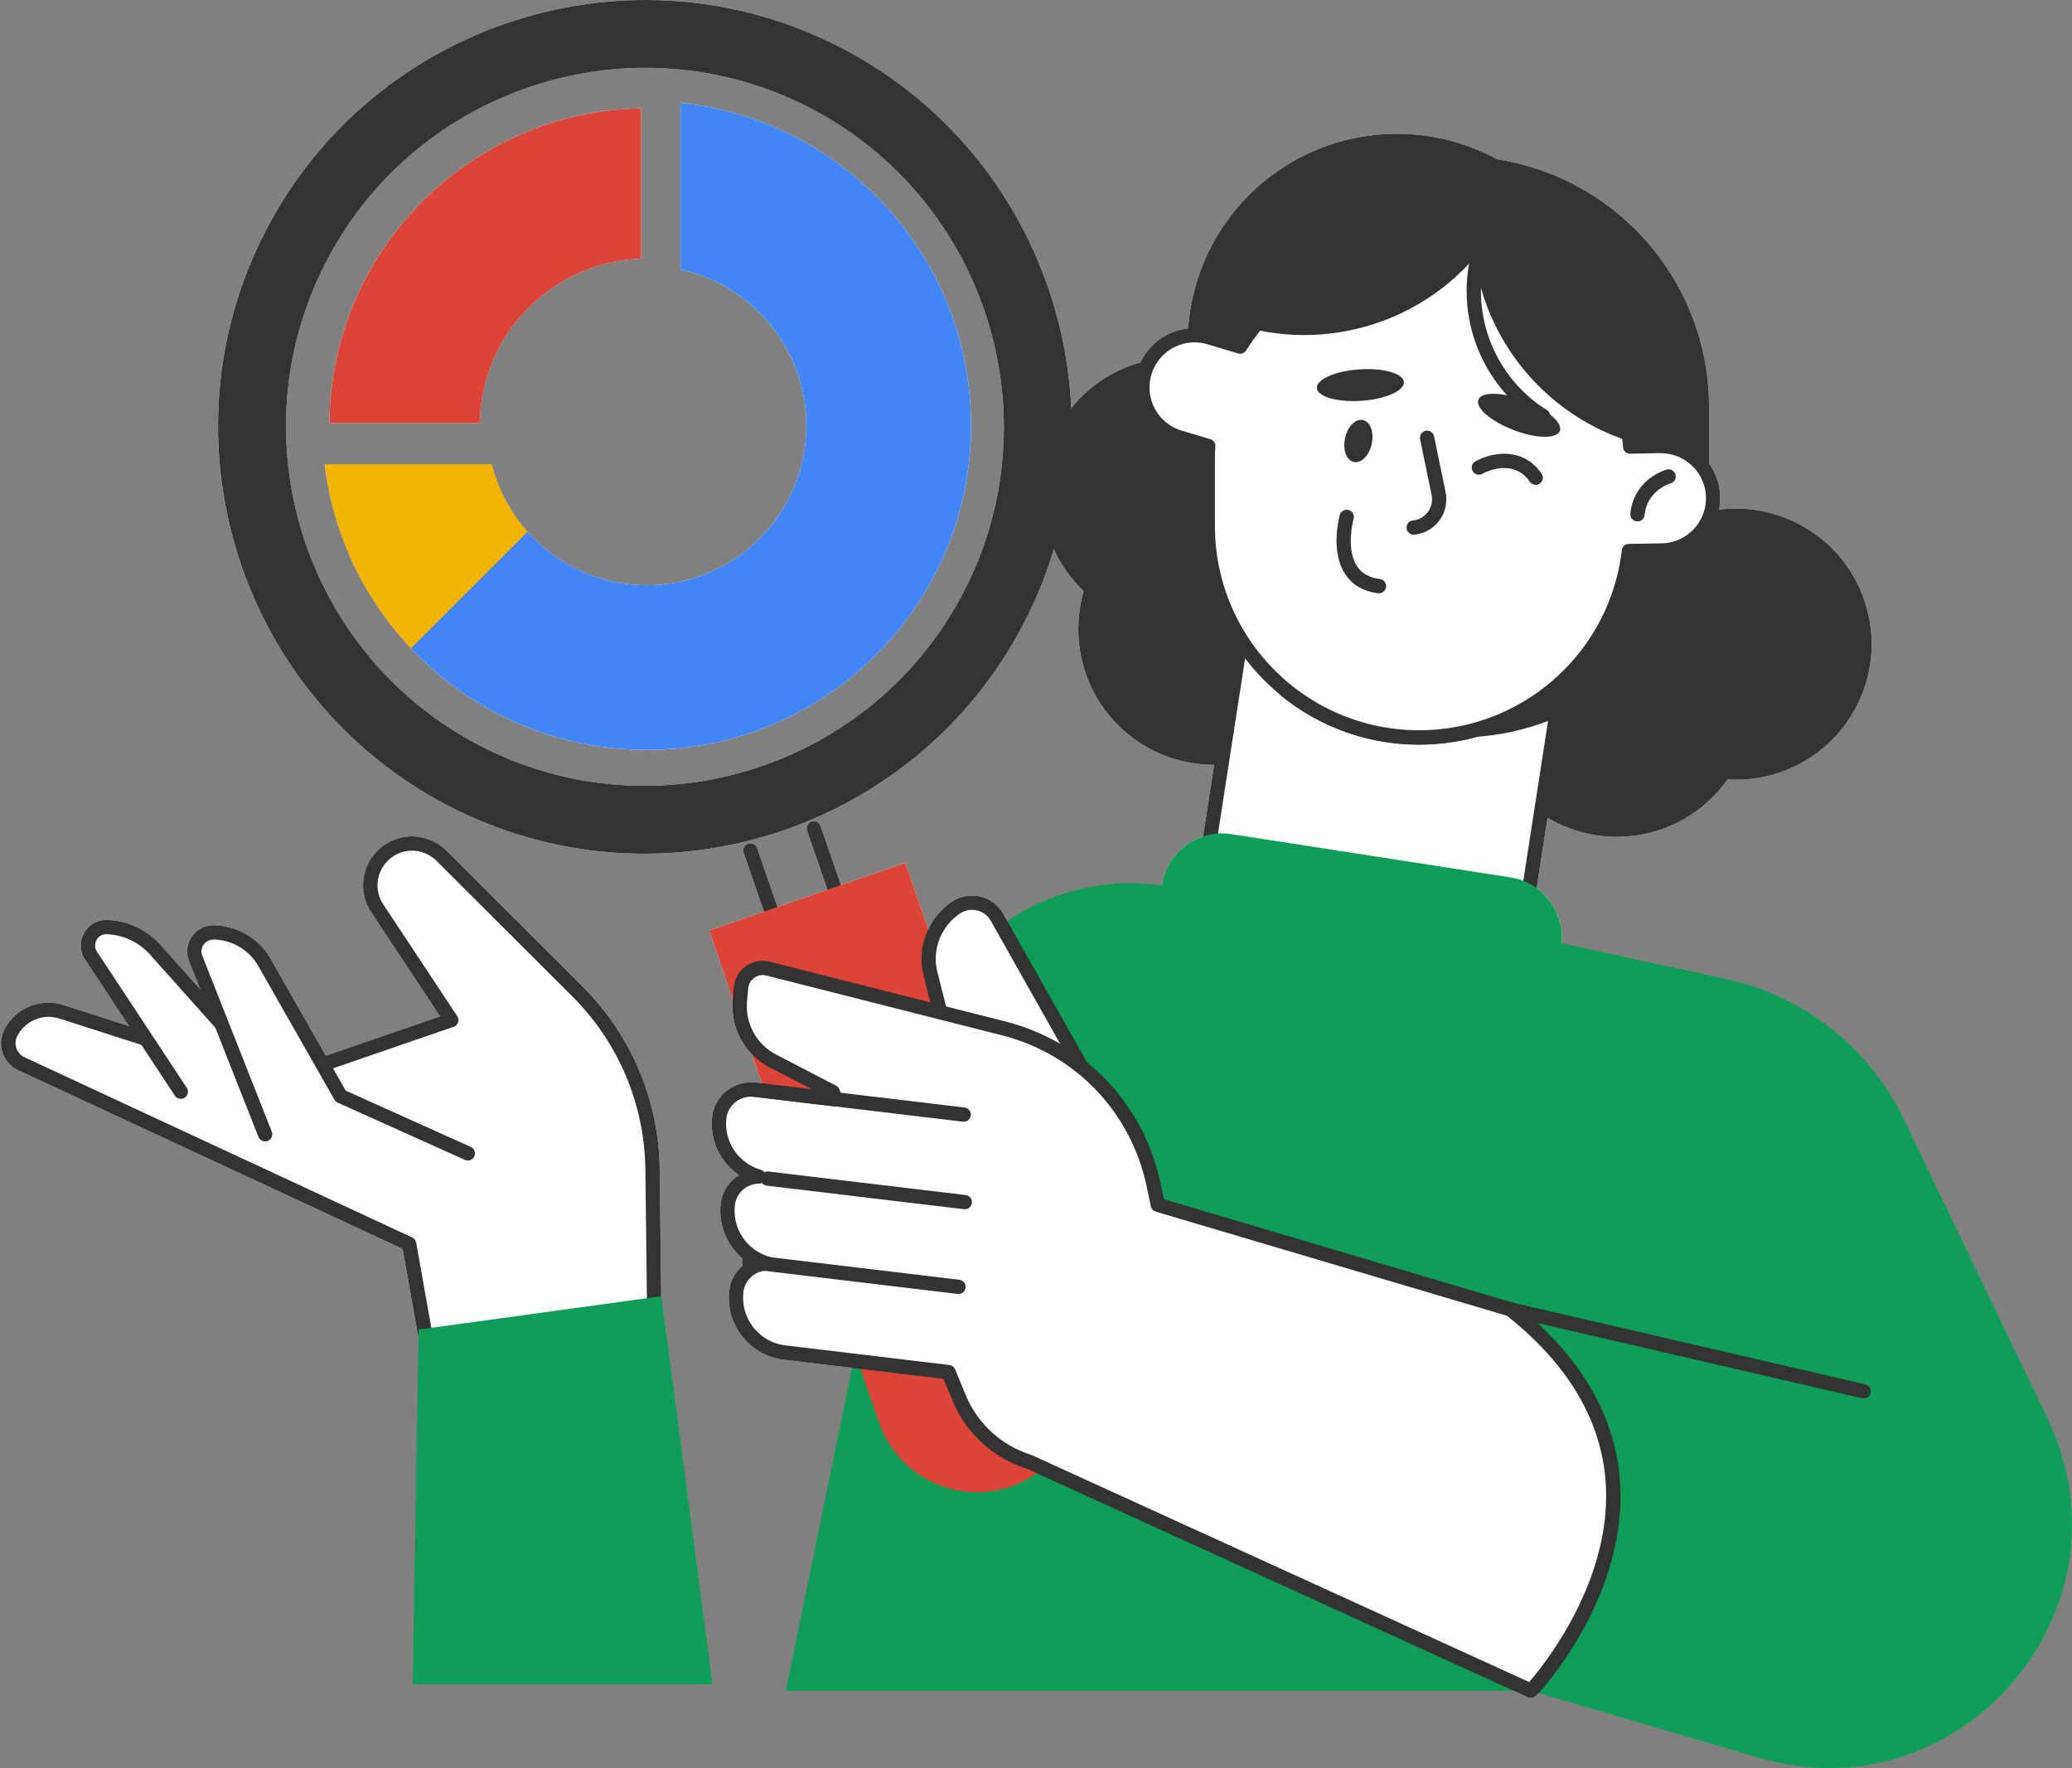
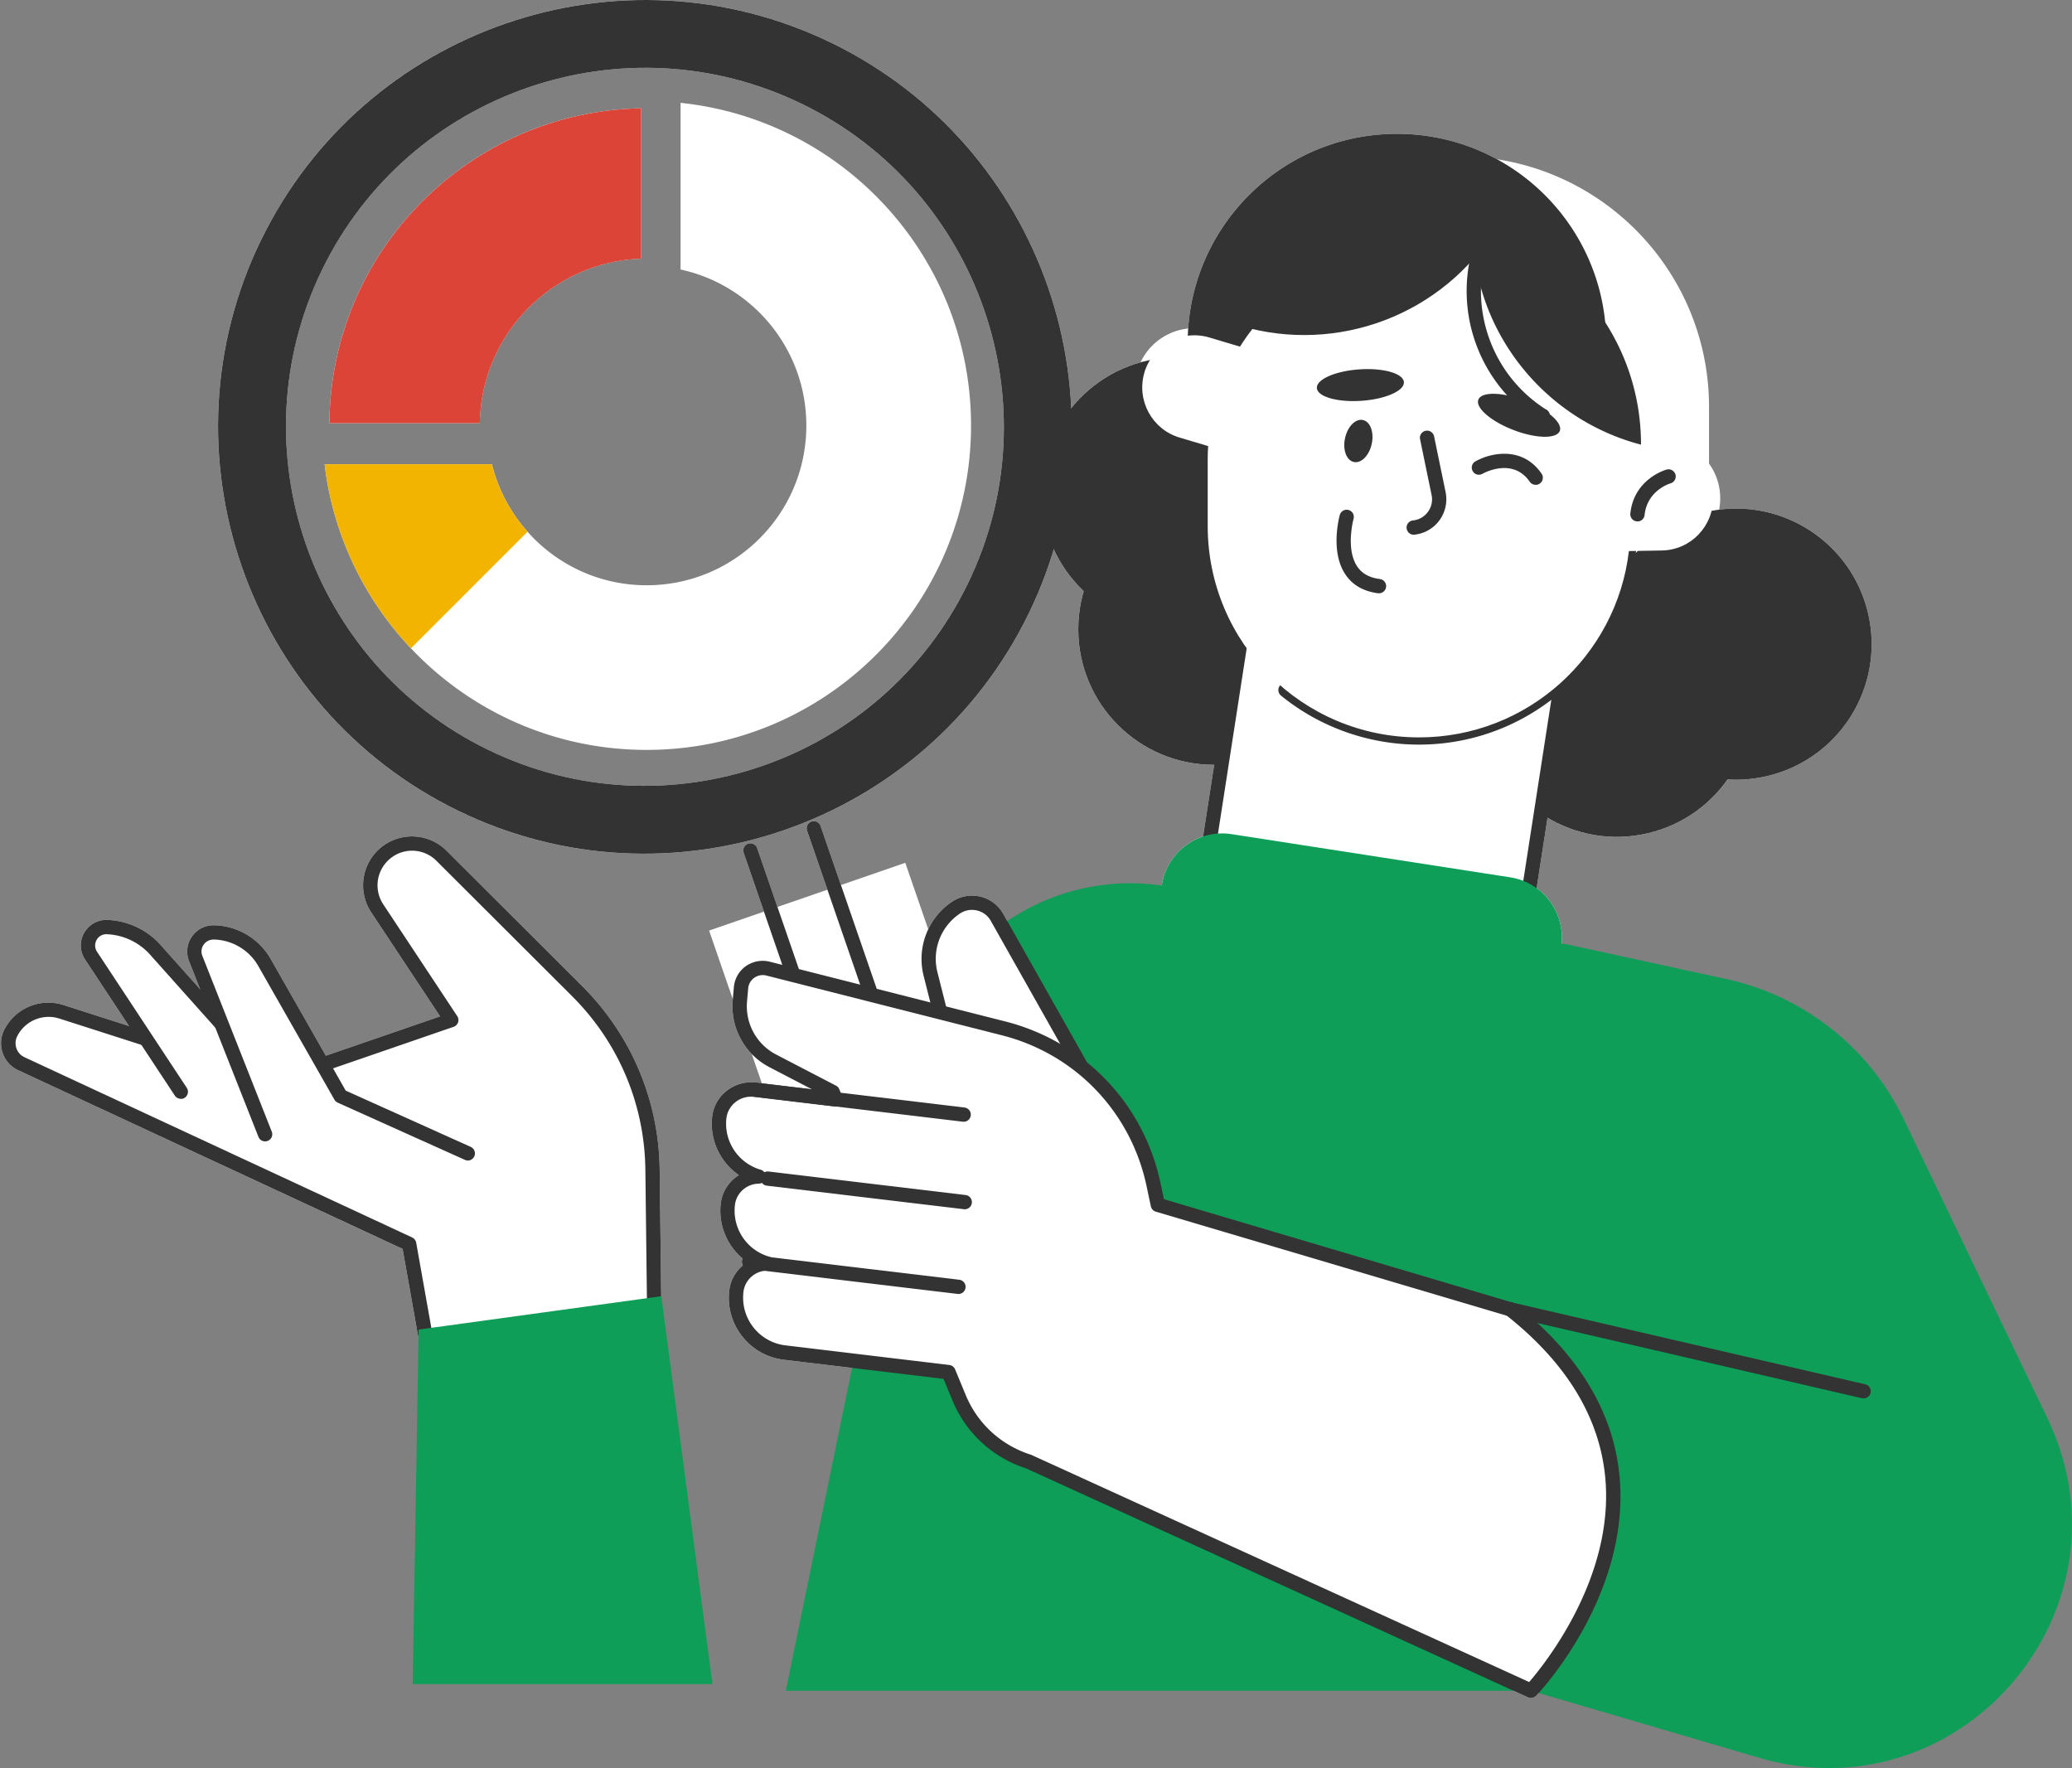
<svg xmlns="http://www.w3.org/2000/svg" width="436" height="372" viewBox="0 0 436 372" fill="none">
  <rect x="0" y="0" width="436" height="372" fill="#808080" stroke="none" />
  <path fill-rule="evenodd" clip-rule="evenodd" d="M175.033 9.055C130.455-12.625 76.618 5.968 54.938 50.5h-.015C33.26 95.02 51.867 148.886 96.4 170.581c44.518 21.664 98.385 3.056 120.064-41.492a90.051 90.051 0 0 0 5.28-13.508 28.403 28.403 0 0 0 6.297 8.8 28.494 28.494 0 0 0-1.144 8.02c0 15.748 12.767 28.514 28.515 28.514h.082l-2.337 15.079a12.857 12.857 0 0 0-8.687 10.247l-.602 3.883c-1.088 7.017 3.719 13.587 10.736 14.675l58.632 9.087c7.017 1.087 13.587-3.719 14.675-10.736l.602-3.883a12.86 12.86 0 0 0-5.171-12.391l2.295-14.812a28.42 28.42 0 0 0 21.134 3.249 28.41 28.41 0 0 0 16.752-11.317 28.498 28.498 0 0 0 8.341-.714c15.327-3.618 24.82-18.975 21.202-34.302-3.382-14.332-17.03-23.562-31.318-21.743.165-.849.243-1.728.225-2.628a12.39 12.39 0 0 0-2.351-7.066V85.64c0-26.365-19.341-48.213-44.609-52.129a43.844 43.844 0 0 0-21.06-5.352c-23.281 0-42.351 18.067-43.931 40.96a12.446 12.446 0 0 0-4.666 1.45 12.43 12.43 0 0 0-5.353 5.663 28.4 28.4 0 0 0-14.588 9.643c-1.449-31.82-19.801-61.918-50.382-76.82zm28.604 113.786c-18.231 37.472-63.532 53.114-100.974 34.898-37.457-18.247-53.1-63.548-34.883-100.99 18.232-37.457 63.518-53.1 101.005-34.867 37.427 18.231 53.069 63.517 34.852 100.959zM90.379 285.827c-.09.031-.18.03-.27.03l-.031.016c-.708 0-1.34-.527-1.475-1.25l-3.885-21.845-80.876-37.593a6.17 6.17 0 0 1-3.282-3.643 6.224 6.224 0 0 1 .347-4.893 10.401 10.401 0 0 1 12.48-5.179l13.737 4.406-9.222-13.981a5.319 5.319 0 0 1-.196-5.615c1.009-1.762 2.875-2.816 4.923-2.725 4.441.18 8.642 2.243 11.472 5.615l8.014 8.974-2.337-5.918a5.498 5.498 0 0 1 .602-5.164 5.501 5.501 0 0 1 4.637-2.378c4.923.075 9.5 2.8 11.938 7.076l11.607 20.369 24.045-8.28-14.498-21.89a10.295 10.295 0 0 1-1.264-8.657 10.244 10.244 0 0 1 5.841-6.504 10.285 10.285 0 0 1 11.276 2.198l28.575 28.515c10.313 10.297 16.094 23.998 16.274 38.571l.377 31.269c0 .828-.663 1.521-1.491 1.521a1.458 1.458 0 0 1-1.505-1.27l-44.585 6.53c.118.795-.432 1.548-1.228 1.695zm68.951-107.373 4.268 12.376 10.513-3.631-4.288-12.433a1.508 1.508 0 0 1 .934-1.912 1.507 1.507 0 0 1 1.912.933l4.287 12.43 13.538-4.676 4.83 13.981a14.418 14.418 0 0 1 5.015-5.807 7.617 7.617 0 0 1 5.947-1.068 7.54 7.54 0 0 1 4.817 3.628l17.642 31.26c7.758 6.298 13.28 15.149 15.45 25.392l.723 3.388 72.837 21.589.073.016c.137.029.336.071.553.17l74.094 17.172c.813.181 1.31.994 1.129 1.807-.151.692-.783 1.159-1.46 1.159v.015c-.035 0-.068-.001-.101-.004l-.05-.004-.038-.005-.022-.004a1.497 1.497 0 0 1-.136-.028l-68.282-15.826c10.634 9.817 16.464 20.955 17.349 33.169 1.777 24.51-16.801 44.413-17.599 45.241a1.554 1.554 0 0 1-1.099.467v.03c-.211 0-.422-.045-.617-.136l-103.371-47.157a21.824 21.824 0 0 1-5.462 2.79c-11.397 3.944-23.833-2.108-27.762-13.504l-3.884-11.244-16.125-1.93a13.084 13.084 0 0 1-8.762-4.923 12.98 12.98 0 0 1-2.725-9.68 8.035 8.035 0 0 1 2.862-5.242 1.479 1.479 0 0 1-.196-.946c.02-.18.073-.35.153-.504a13.102 13.102 0 0 1-4.61-11.615c.301-2.529 1.761-4.667 3.824-5.932-3.9-2.665-6.173-7.317-5.646-12.21a8.079 8.079 0 0 1 3.026-5.51 8.23 8.23 0 0 1 5.744-1.785c.092-.006.185-.004.279.009l1.418.169-2.13-6.167a14.45 14.45 0 0 1-4.001-11.286l.021-.236-4.989-14.442 11.541-3.986-4.269-12.379a1.507 1.507 0 0 1 .933-1.912 1.508 1.508 0 0 1 1.912.933zm-51.573-70.875a33.483 33.483 0 0 1-4.252-9.895l-.015-.015H68.306l.002.015a67.727 67.727 0 0 0 3.99 16.187c9.805 25.676 34.65 43.913 63.771 43.913 37.698 0 68.26-30.562 68.26-68.26 0-35.29-26.783-64.316-61.124-67.884v35.064c15.131 3.282 26.467 16.726 26.467 32.835 0 18.563-15.04 33.603-33.603 33.603-9.97 0-18.918-4.354-25.063-11.263l.013-.013h-.015a33.851 33.851 0 0 1-3.247-4.287zm-6.796-18.537c.256-18.743 15.281-33.994 33.934-34.612V22.785c-36.177.677-65.324 30.095-65.58 66.257h31.646z" fill="#fff" />
  <path d="m329.83 198.719 33.407 7.271a54.247 54.247 0 0 1 37.367 29.508l30.201 62.87c19.24 40.077-18.082 83.993-60.733 71.452l-47.905-14.077H165.353l27.31-133.057c4.908-23.922 27.626-39.866 51.79-36.358l85.392 12.391h-.015z" fill="#0F9E58" />
  <path d="m137.696 277.366-.376-31.269a53.885 53.885 0 0 0-15.838-37.517l-28.575-28.515a8.752 8.752 0 0 0-9.62-1.867c-5.058 2.138-6.94 8.356-3.9 12.933l15.568 23.516-36.93 12.721-45.06-14.453a8.948 8.948 0 0 0-10.69 4.427 4.738 4.738 0 0 0 2.229 6.473l81.584 37.924 4.02 22.613 47.588-6.971v-.015z" fill="#fff" />
  <path d="M90.108 285.857c.09 0 .18 0 .27-.03.814-.15 1.37-.933 1.22-1.746l-4.02-22.613a1.537 1.537 0 0 0-.843-1.099L5.153 222.445a3.206 3.206 0 0 1-1.701-1.897 3.254 3.254 0 0 1 .18-2.544 7.412 7.412 0 0 1 8.883-3.689l45.06 14.453c.316.106.647.091.948 0l36.93-12.721c.437-.151.783-.497.934-.934a1.49 1.49 0 0 0-.166-1.309l-15.567-23.517a7.253 7.253 0 0 1-.903-6.112 7.335 7.335 0 0 1 4.125-4.607 7.24 7.24 0 0 1 7.964 1.551l28.575 28.514c9.755 9.741 15.22 22.688 15.386 36.479l.376 31.269c0 .828.633 1.506 1.521 1.491.828 0 1.491-.693 1.491-1.521l-.377-31.269c-.181-14.574-5.962-28.274-16.275-38.571l-28.574-28.515a10.283 10.283 0 0 0-11.276-2.198 10.242 10.242 0 0 0-5.842 6.504 10.295 10.295 0 0 0 1.265 8.657l14.498 21.89-34.627 11.923-44.593-14.302a10.4 10.4 0 0 0-12.48 5.179 6.224 6.224 0 0 0-.347 4.893 6.17 6.17 0 0 0 3.282 3.643l80.876 37.593 3.884 21.845c.136.722.768 1.249 1.476 1.249l.03-.015z" fill="#333" />
  <path d="m38.047 229.717-18.88-28.62c-1.746-2.65.241-6.157 3.403-6.022a14.423 14.423 0 0 1 10.418 5.119l22.492 25.187-17.433 4.336z" fill="#fff" />
  <path d="M38.048 231.222c.286 0 .572-.075.828-.255a1.503 1.503 0 0 0 .421-2.093l-18.879-28.62a2.38 2.38 0 0 1-.09-2.484 2.321 2.321 0 0 1 2.168-1.204c3.613.15 7 1.821 9.334 4.576l22.523 25.218a1.502 1.502 0 0 0 2.122.12 1.502 1.502 0 0 0 .12-2.123L34.104 199.17c-2.83-3.372-7.03-5.435-11.472-5.615-2.047-.091-3.914.963-4.922 2.725a5.319 5.319 0 0 0 .195 5.615l18.88 28.62c.285.436.767.677 1.264.677v.03z" fill="#333" />
  <path d="M98.434 242.679 71.68 230.65l-16.034-28.138a12.506 12.506 0 0 0-10.659-6.323c-2.86-.045-4.848 2.83-3.794 5.48l14.603 36.976 42.637 4.034z" fill="#fff" />
  <path d="M98.434 244.185c.572 0 1.129-.331 1.37-.888a1.5 1.5 0 0 0-.753-1.988L72.75 229.476 56.957 201.76c-2.439-4.276-7.016-7.001-11.939-7.076a5.501 5.501 0 0 0-4.637 2.378 5.498 5.498 0 0 0-.602 5.164l14.604 36.976a1.5 1.5 0 0 0 1.957.843 1.499 1.499 0 0 0 .843-1.957l-14.604-36.976c-.316-.798-.21-1.641.271-2.348.482-.693 1.25-1.069 2.108-1.084 3.87.075 7.467 2.198 9.38 5.555l16.033 28.138c.15.271.407.497.693.632l26.753 12.029c.195.091.406.136.617.136v.015zM337.563 142.08c-3.617-15.327 5.875-30.684 21.202-34.302 15.327-3.617 30.685 5.875 34.302 21.202 3.618 15.327-5.875 30.684-21.202 34.302-15.327 3.617-30.684-5.875-34.302-21.202z" fill="#333" />
  <path d="M312.47 154.111c-3.618-15.327 5.875-30.684 21.201-34.302 15.327-3.617 30.685 5.875 34.302 21.202 3.618 15.327-5.874 30.684-21.201 34.302-15.327 3.617-30.685-5.875-34.302-21.202zM255.411 160.915c-15.748 0-28.514-12.766-28.514-28.514s12.766-28.515 28.514-28.515 28.515 12.767 28.515 28.515c0 15.748-12.767 28.514-28.515 28.514z" fill="#333" />
  <path d="M219.527 108.267c-2.523-15.544 8.033-30.191 23.577-32.714 15.545-2.524 30.192 8.032 32.715 23.577 2.523 15.544-8.033 30.191-23.577 32.715-15.545 2.523-30.192-8.033-32.715-23.578z" fill="#333" />
  <path d="m264.539 112.298 67.217 10.418-13.777 88.893-67.217-10.418 13.777-88.893z" fill="#fff" />
  <path d="M317.981 213.141c.722 0 1.37-.527 1.49-1.279l13.776-88.901a1.475 1.475 0 0 0-.271-1.114 1.54 1.54 0 0 0-.979-.602l-67.221-10.418a1.5 1.5 0 0 0-1.716 1.265l-13.776 88.9c-.06.391.03.798.271 1.114.241.316.587.542.979.602l67.221 10.418c.075 0 .15.015.226.015zm12.059-89.156-13.309 85.92-64.24-9.952 13.309-85.919 64.24 9.951z" fill="#333" />
  <path d="m259.144 175.505 58.632 9.087c7.017 1.088 11.824 7.658 10.736 14.675l-.602 3.883c-1.087 7.017-7.657 11.823-14.674 10.736l-58.632-9.087c-7.017-1.088-11.824-7.658-10.736-14.675l.601-3.883c1.088-7.017 7.658-11.824 14.675-10.736z" fill="#0F9E58" />
-   <path d="M306.856 32.887h.015c29.135 0 52.753 23.618 52.753 52.753v16.771c0 29.135-23.618 52.753-52.753 52.753h-.015c-29.135 0-52.753-23.618-52.753-52.753V85.64c0-29.135 23.618-52.753 52.753-52.753z" fill="#333" />
  <path d="M293.954 125.234c24.314 0 44.036-19.707 44.036-44.036v-9.003c0-24.314-19.707-44.036-44.036-44.036-24.314 0-44.036 19.707-44.036 44.036v9.003c0 24.314 19.707 44.036 44.036 44.036zM298.592 156.67c25.353 0 45.978-20.626 45.978-45.979a1.51 1.51 0 0 0-1.505-1.505 1.51 1.51 0 0 0-1.506 1.505c0 23.697-19.27 42.968-42.967 42.968-9.861 0-19.496-3.418-27.129-9.636a1.52 1.52 0 0 0-2.123.211 1.52 1.52 0 0 0 .211 2.123c8.16 6.654 18.472 10.313 29.026 10.313h.015z" fill="#333" />
  <path d="M255.156 87.597c.723 0 1.355-.527 1.491-1.265 1.204-7.211-4.652-10.81-4.893-10.96a1.511 1.511 0 0 0-2.063.512 1.514 1.514 0 0 0 .512 2.062c.196.12 4.336 2.74 3.478 7.89a1.51 1.51 0 0 0 1.234 1.73c.091 0 .166.016.256.016l-.015.015z" fill="#333" />
  <path d="M240.794 78.413c1.731-5.81 7.843-9.138 13.67-7.407l6.458 1.927c7.874-12.51 21.8-20.836 37.668-20.836 23.697 0 43.058 18.533 44.398 41.883l6.308-.12c6.067-.106 11.08 4.712 11.186 10.779.105 6.068-4.713 11.081-10.78 11.186l-6.94.121c-2.605 22.071-21.378 39.203-44.157 39.203-24.555 0-44.473-19.918-44.473-44.473V96.555c0-.904.031-1.807.091-2.695l-6.007-1.792c-5.811-1.731-9.124-7.843-7.407-13.67l-.015.015z" fill="#fff" />
-   <path d="M298.59 156.67c22.854 0 42.17-16.772 45.482-39.234l5.645-.105c6.88-.121 12.391-5.827 12.255-12.722-.12-6.88-5.811-12.375-12.721-12.255l-4.878.09c-2.093-23.59-21.936-41.852-45.798-41.852-15.522 0-29.764 7.678-38.33 20.58l-5.375-1.596a12.41 12.41 0 0 0-9.515.994 12.43 12.43 0 0 0-6.022 7.422 12.411 12.411 0 0 0 .994 9.515 12.425 12.425 0 0 0 7.422 6.022l4.878 1.445c-.015.527-.03 1.069-.03 1.596v14.122c0 25.352 20.625 45.978 45.978 45.978h.015zm50.901-61.305c2.469 0 4.788.934 6.58 2.65a9.445 9.445 0 0 1 2.905 6.654c.09 5.225-4.08 9.56-9.304 9.651l-6.94.12c-.753 0-1.385.587-1.461 1.325-2.544 21.589-20.881 37.879-42.651 37.879-23.696 0-42.967-19.271-42.967-42.968V96.555c0-.873.03-1.747.09-2.62a1.51 1.51 0 0 0-1.069-1.535l-6.007-1.792c-5.013-1.49-7.873-6.775-6.383-11.788a9.424 9.424 0 0 1 4.577-5.63 9.41 9.41 0 0 1 7.211-.754l6.459 1.928a1.501 1.501 0 0 0 1.701-.648c7.934-12.616 21.529-20.143 36.388-20.143 22.749 0 41.582 17.78 42.892 40.468a1.498 1.498 0 0 0 1.536 1.415l6.308-.12h.181l-.046.03z" fill="#333" />
  <path d="M344.568 109.713c.768 0 1.416-.572 1.491-1.34.557-5.254 5.405-6.655 5.45-6.67a1.522 1.522 0 0 0 1.054-1.851 1.523 1.523 0 0 0-1.852-1.054c-.286.075-6.88 1.987-7.648 9.244a1.506 1.506 0 0 0 1.34 1.656h.165v.015zM311.087 84.089c-.663 1.701 2.649 4.561 7.377 6.383 4.727 1.822 9.093 1.912 9.755.196.663-1.701-2.649-4.562-7.377-6.384-4.727-1.821-9.093-1.912-9.755-.195zM277.106 81.65c.121 1.822 4.321 3.026 9.38 2.68 5.058-.346 9.048-2.108 8.927-3.93-.12-1.821-4.32-3.026-9.379-2.68-5.058.347-9.048 2.109-8.928 3.93zM323.146 102.019c.302 0 .588-.09.859-.271a1.5 1.5 0 0 0 .376-2.092c-4.125-5.977-10.915-4.29-13.926-2.575a1.49 1.49 0 0 0-.557 2.048 1.488 1.488 0 0 0 2.048.557c.301-.166 6.383-3.493 9.951 1.671a1.5 1.5 0 0 0 1.234.647l.015.015zM288.638 93.408c-.526 2.439-2.213 4.14-3.763 3.794-1.551-.331-2.379-2.59-1.837-5.029.527-2.439 2.213-4.14 3.764-3.794 1.55.332 2.378 2.59 1.836 5.029zM297.477 112.498h.15a7.482 7.482 0 0 0 5.27-3.026 7.507 7.507 0 0 0 1.294-5.932l-2.424-11.728a1.507 1.507 0 0 0-1.776-1.174 1.508 1.508 0 0 0-1.174 1.776l2.423 11.728c.256 1.25 0 2.514-.767 3.553a4.423 4.423 0 0 1-3.147 1.807c-.828.09-1.43.828-1.34 1.656a1.514 1.514 0 0 0 1.491 1.355v-.015zM290.174 124.828c.753 0 1.4-.557 1.491-1.31a1.508 1.508 0 0 0-1.295-1.686c-2.228-.286-3.794-1.159-4.803-2.68-2.454-3.718-.753-9.966-.737-10.026a1.502 1.502 0 0 0-2.891-.813c-.09.316-2.093 7.618 1.129 12.495 1.49 2.274 3.824 3.614 6.925 4.02h.196-.015zM345.307 93.484v.075c-20.4-5.33-35.47-23.878-35.47-45.948v-.076c20.399 5.33 35.47 23.878 35.47 45.949z" fill="#333" />
  <path d="M324.636 89.012a1.5 1.5 0 0 0 1.445-1.054 1.536 1.536 0 0 0-.858-1.867c-11.201-7.151-16.229-20.972-12.24-33.693l-2.86-.949c-4.441 14.152 1.204 29.493 13.73 37.322.241.15.527.226.798.226l-.015.015z" fill="#333" />
  <path d="m261.149 68.522-.045.06c20.234 5.947 42.696-2.198 54.063-21.122l.045-.06c-20.234-5.947-42.696 2.198-54.063 21.122zM54.939 50.501C76.618 5.968 130.455-12.625 175.033 9.055c44.488 21.679 63.096 75.516 41.432 120.034-21.68 44.548-75.547 63.156-120.065 41.492-44.533-21.695-63.14-75.562-41.477-120.08h.016zm47.724 107.238c37.442 18.216 82.743 2.574 100.975-34.898 18.217-37.442 2.574-82.728-34.853-100.96C131.298 3.65 86.012 19.293 67.781 56.75c-18.217 37.442-2.575 82.743 34.882 100.99z" fill="#333" />
  <path d="M171.991 221.301c.166 0 .332-.03.497-.075a1.508 1.508 0 0 0 .934-1.912l-14.092-40.86a1.508 1.508 0 0 0-1.912-.933 1.507 1.507 0 0 0-.933 1.912l14.091 40.86a1.506 1.506 0 0 0 1.431 1.008h-.016zM185.33 216.634c.166 0 .332-.03.497-.075a1.508 1.508 0 0 0 .934-1.912l-14.092-40.86a1.507 1.507 0 0 0-1.912-.933 1.507 1.507 0 0 0-.933 1.912l14.091 40.859a1.506 1.506 0 0 0 1.43 1.009h-.015z" fill="#333" />
-   <path d="M212.716 312.776c11.397-3.929 17.449-16.365 13.519-27.762l-35.74-103.473-41.281 14.257 35.74 103.474c3.93 11.396 16.365 17.449 27.762 13.504z" fill="#DB4437" />
  <path d="m230.587 229.852-20.791-36.839c-1.732-3.057-5.691-4.005-8.612-2.048a12.975 12.975 0 0 0-5.374 13.956l3.673 14.558 31.104 10.373z" fill="#fff" />
  <path d="M230.587 231.358c.436 0 .873-.196 1.159-.542a1.528 1.528 0 0 0 .15-1.701l-20.791-36.84a7.538 7.538 0 0 0-4.817-3.628 7.617 7.617 0 0 0-5.947 1.068c-5.074 3.388-7.482 9.651-5.992 15.583l3.673 14.558c.121.497.497.903.979 1.054l31.104 10.373c.15.045.316.075.482.075zm-26.061-39.911c.362 0 .708.045 1.069.12 1.235.301 2.274 1.069 2.891 2.183l18.864 33.438-26.618-8.883-3.477-13.76a11.46 11.46 0 0 1 4.742-12.33 4.44 4.44 0 0 1 2.499-.768h.03z" fill="#333" />
  <path d="m211.105 216.348-49.501-12.556c-2.74-.693-5.45 1.234-5.691 4.05l-.241 2.755a12.952 12.952 0 0 0 6.941 12.616l12.571 6.534.647 1.566-17.012-2.033c-3.704-.436-7.091 2.213-7.498 5.917-.602 5.661 2.981 10.794 8.281 12.36-3.267.045-6.068 2.469-6.459 5.796-.677 5.721 2.921 10.93 8.265 12.511-3.252.045-6.067 2.469-6.458 5.796-.768 6.384 3.794 12.165 10.177 12.933l34.461 4.125 2.228 5.389a23.463 23.463 0 0 0 14.604 13.415l105.747 48.251s41.687-43.961-4.336-80.244c-.136-.105-.331-.105-.512-.15l-73.695-21.845-.903-4.261c-3.418-16.094-15.672-28.845-31.616-32.88v-.045z" fill="#fff" />
  <path d="M322.168 357.249c.407 0 .798-.166 1.099-.467.798-.828 19.376-20.731 17.6-45.241-1.009-13.926-8.446-26.451-22.101-37.216-.392-.316-.813-.376-1.009-.421l-72.836-21.589-.723-3.388c-3.553-16.771-16.094-29.809-32.715-34.024l-49.501-12.556a6.145 6.145 0 0 0-5.028.933 6.048 6.048 0 0 0-2.53 4.441l-.241 2.755a14.436 14.436 0 0 0 7.754 14.077l8.943 4.652-11.864-1.415c-2.213-.271-4.396.361-6.142 1.746a8.071 8.071 0 0 0-3.026 5.51c-.527 4.893 1.746 9.545 5.645 12.21-2.062 1.265-3.523 3.403-3.824 5.932a13.1 13.1 0 0 0 5.616 12.375c-2.063 1.265-3.523 3.403-3.824 5.932a12.976 12.976 0 0 0 2.725 9.68 13.082 13.082 0 0 0 8.762 4.923l33.588 4.02 1.897 4.577a24.968 24.968 0 0 0 15.446 14.242l105.672 48.206c.196.091.406.136.617.136v-.03zm-5.073-80.41c12.827 10.178 19.812 21.921 20.761 34.883 1.49 20.535-12.707 38.27-16.079 42.184l-104.739-47.784s-.105-.046-.165-.061c-6.203-1.972-11.186-6.534-13.67-12.556l-2.228-5.389a1.521 1.521 0 0 0-1.22-.919l-34.461-4.125a10.067 10.067 0 0 1-6.76-3.794c-1.671-2.122-2.408-4.772-2.092-7.467.301-2.514 2.439-4.426 4.998-4.471.738 0 1.37-.557 1.475-1.295a1.486 1.486 0 0 0-1.069-1.641 10.077 10.077 0 0 1-7.196-10.885c.301-2.514 2.439-4.426 4.998-4.471.738 0 1.37-.557 1.476-1.295a1.478 1.478 0 0 0-1.069-1.641c-4.697-1.385-7.723-5.902-7.212-10.749a5.105 5.105 0 0 1 1.912-3.463 5.228 5.228 0 0 1 3.9-1.114l17.012 2.032a1.532 1.532 0 0 0 1.385-.587c.316-.421.392-.994.196-1.49l-.648-1.566a1.415 1.415 0 0 0-.692-.753l-12.571-6.534a11.443 11.443 0 0 1-6.143-11.156l.241-2.755a3.063 3.063 0 0 1 1.28-2.243 3.09 3.09 0 0 1 2.529-.482l49.501 12.556c15.507 3.93 27.19 16.094 30.517 31.736l.903 4.261c.121.542.512.979 1.039 1.129l73.695 21.845s.135.03.211.045l-.015.015z" fill="#333" />
  <path d="M203.005 254.437c.753 0 1.4-.557 1.491-1.324a1.498 1.498 0 0 0-1.31-1.672l-41.477-4.953c-.813-.09-1.581.497-1.671 1.31a1.497 1.497 0 0 0 1.31 1.671l41.477 4.953h.18v.015zM202.779 236.025c.753 0 1.4-.557 1.49-1.325a1.496 1.496 0 0 0-1.31-1.671l-44.066-5.269a1.504 1.504 0 0 0-1.671 1.309 1.498 1.498 0 0 0 1.31 1.672l44.066 5.269h.181v.015zM201.682 272.263c.753 0 1.4-.557 1.491-1.325a1.497 1.497 0 0 0-1.31-1.671l-44.067-5.27a1.506 1.506 0 0 0-1.671 1.31 1.497 1.497 0 0 0 1.31 1.671l44.066 5.27h.181v.015zM392.144 294.228c.678 0 1.31-.467 1.461-1.159.18-.813-.317-1.626-1.13-1.807l-74.312-17.223a1.505 1.505 0 0 0-1.806 1.129c-.181.813.316 1.626 1.129 1.807l74.312 17.223c.12.03.226.045.346.045v-.015z" fill="#333" />
-   <path d="M103.507 97.684c3.643 14.618 16.832 25.458 32.564 25.458 18.563 0 33.603-15.04 33.603-33.603 0-16.11-11.336-29.553-26.467-32.835V21.64c34.341 3.568 61.124 32.595 61.124 67.884 0 37.698-30.562 68.26-68.26 68.26-34.943 0-63.728-26.257-67.763-60.115h35.184l.015.015z" fill="#4285F4" />
  <path d="M100.963 89.042c.256-18.744 15.281-33.995 33.934-34.612V22.784c-36.177.678-65.324 30.096-65.58 66.258h31.646z" fill="#DB4437" />
  <path d="m111.018 111.865-24.54 24.54c-9.801-10.373-16.395-23.802-18.172-38.722h35.184a33.542 33.542 0 0 0 7.513 14.182h.015z" fill="#F3B400" />
  <path d="M86.84 354.343h63.081l-10.764-81.614-51.067 7.016-1.25 74.598z" fill="#0F9E58" />
</svg>